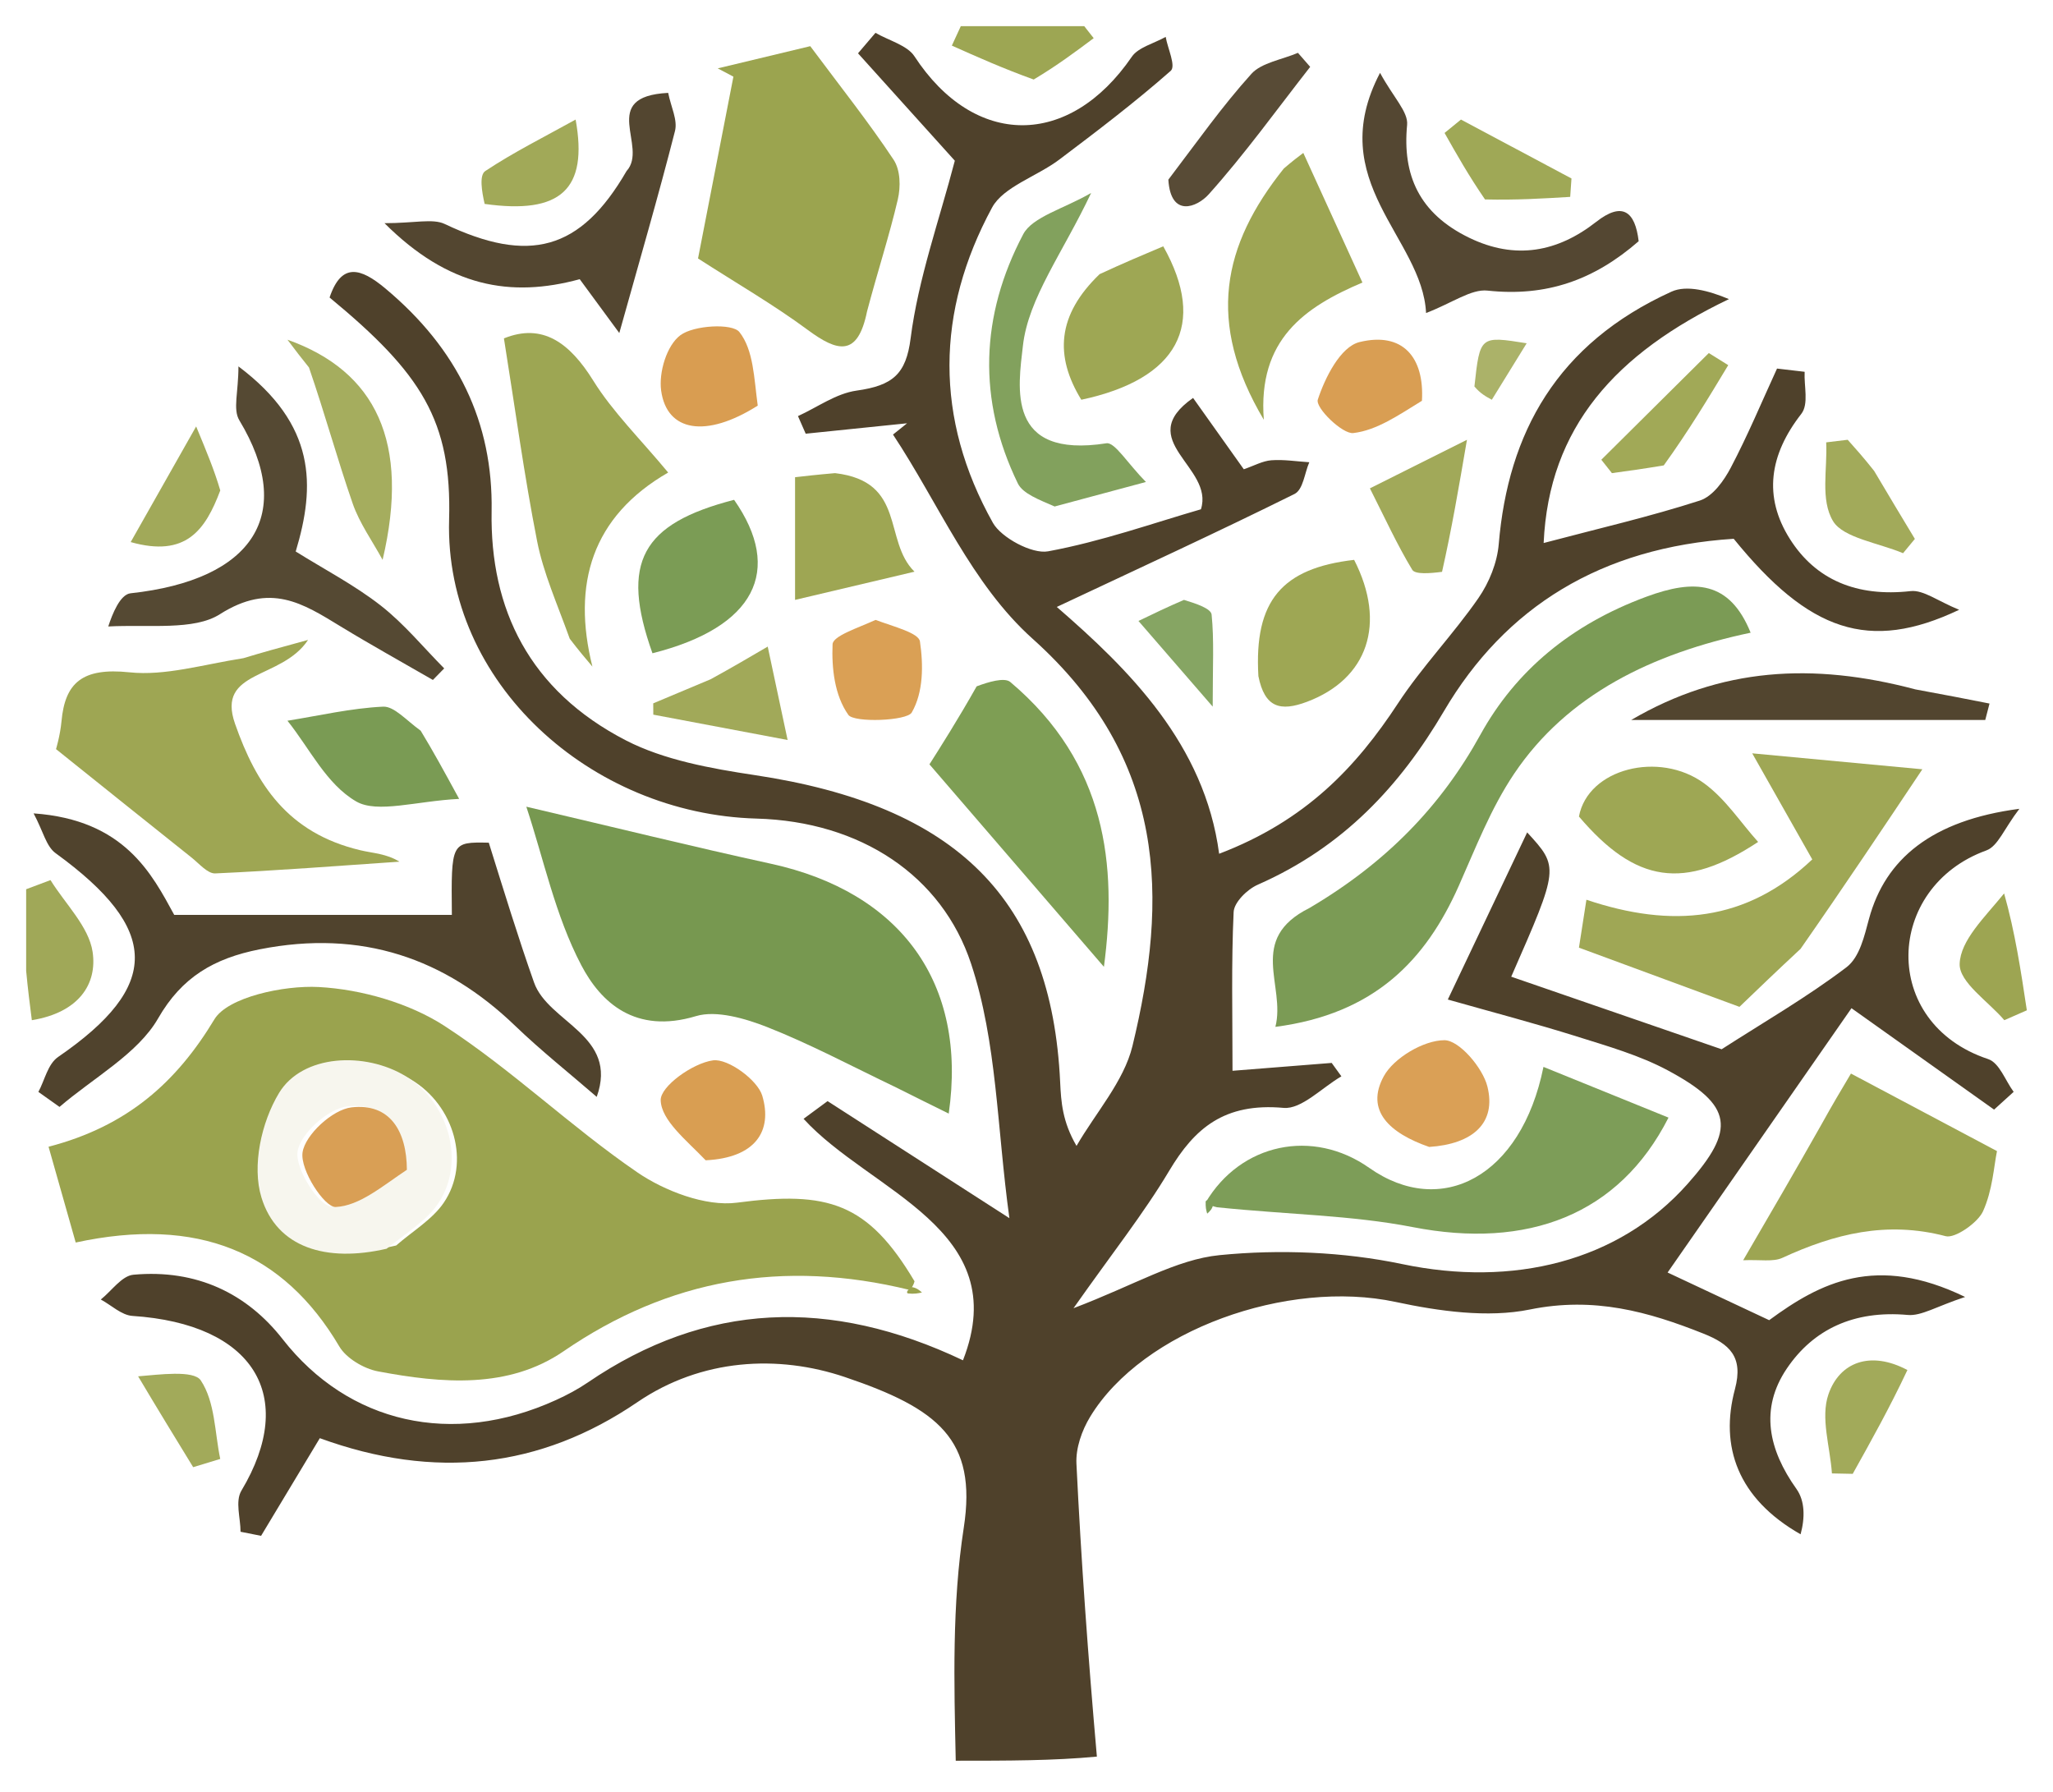
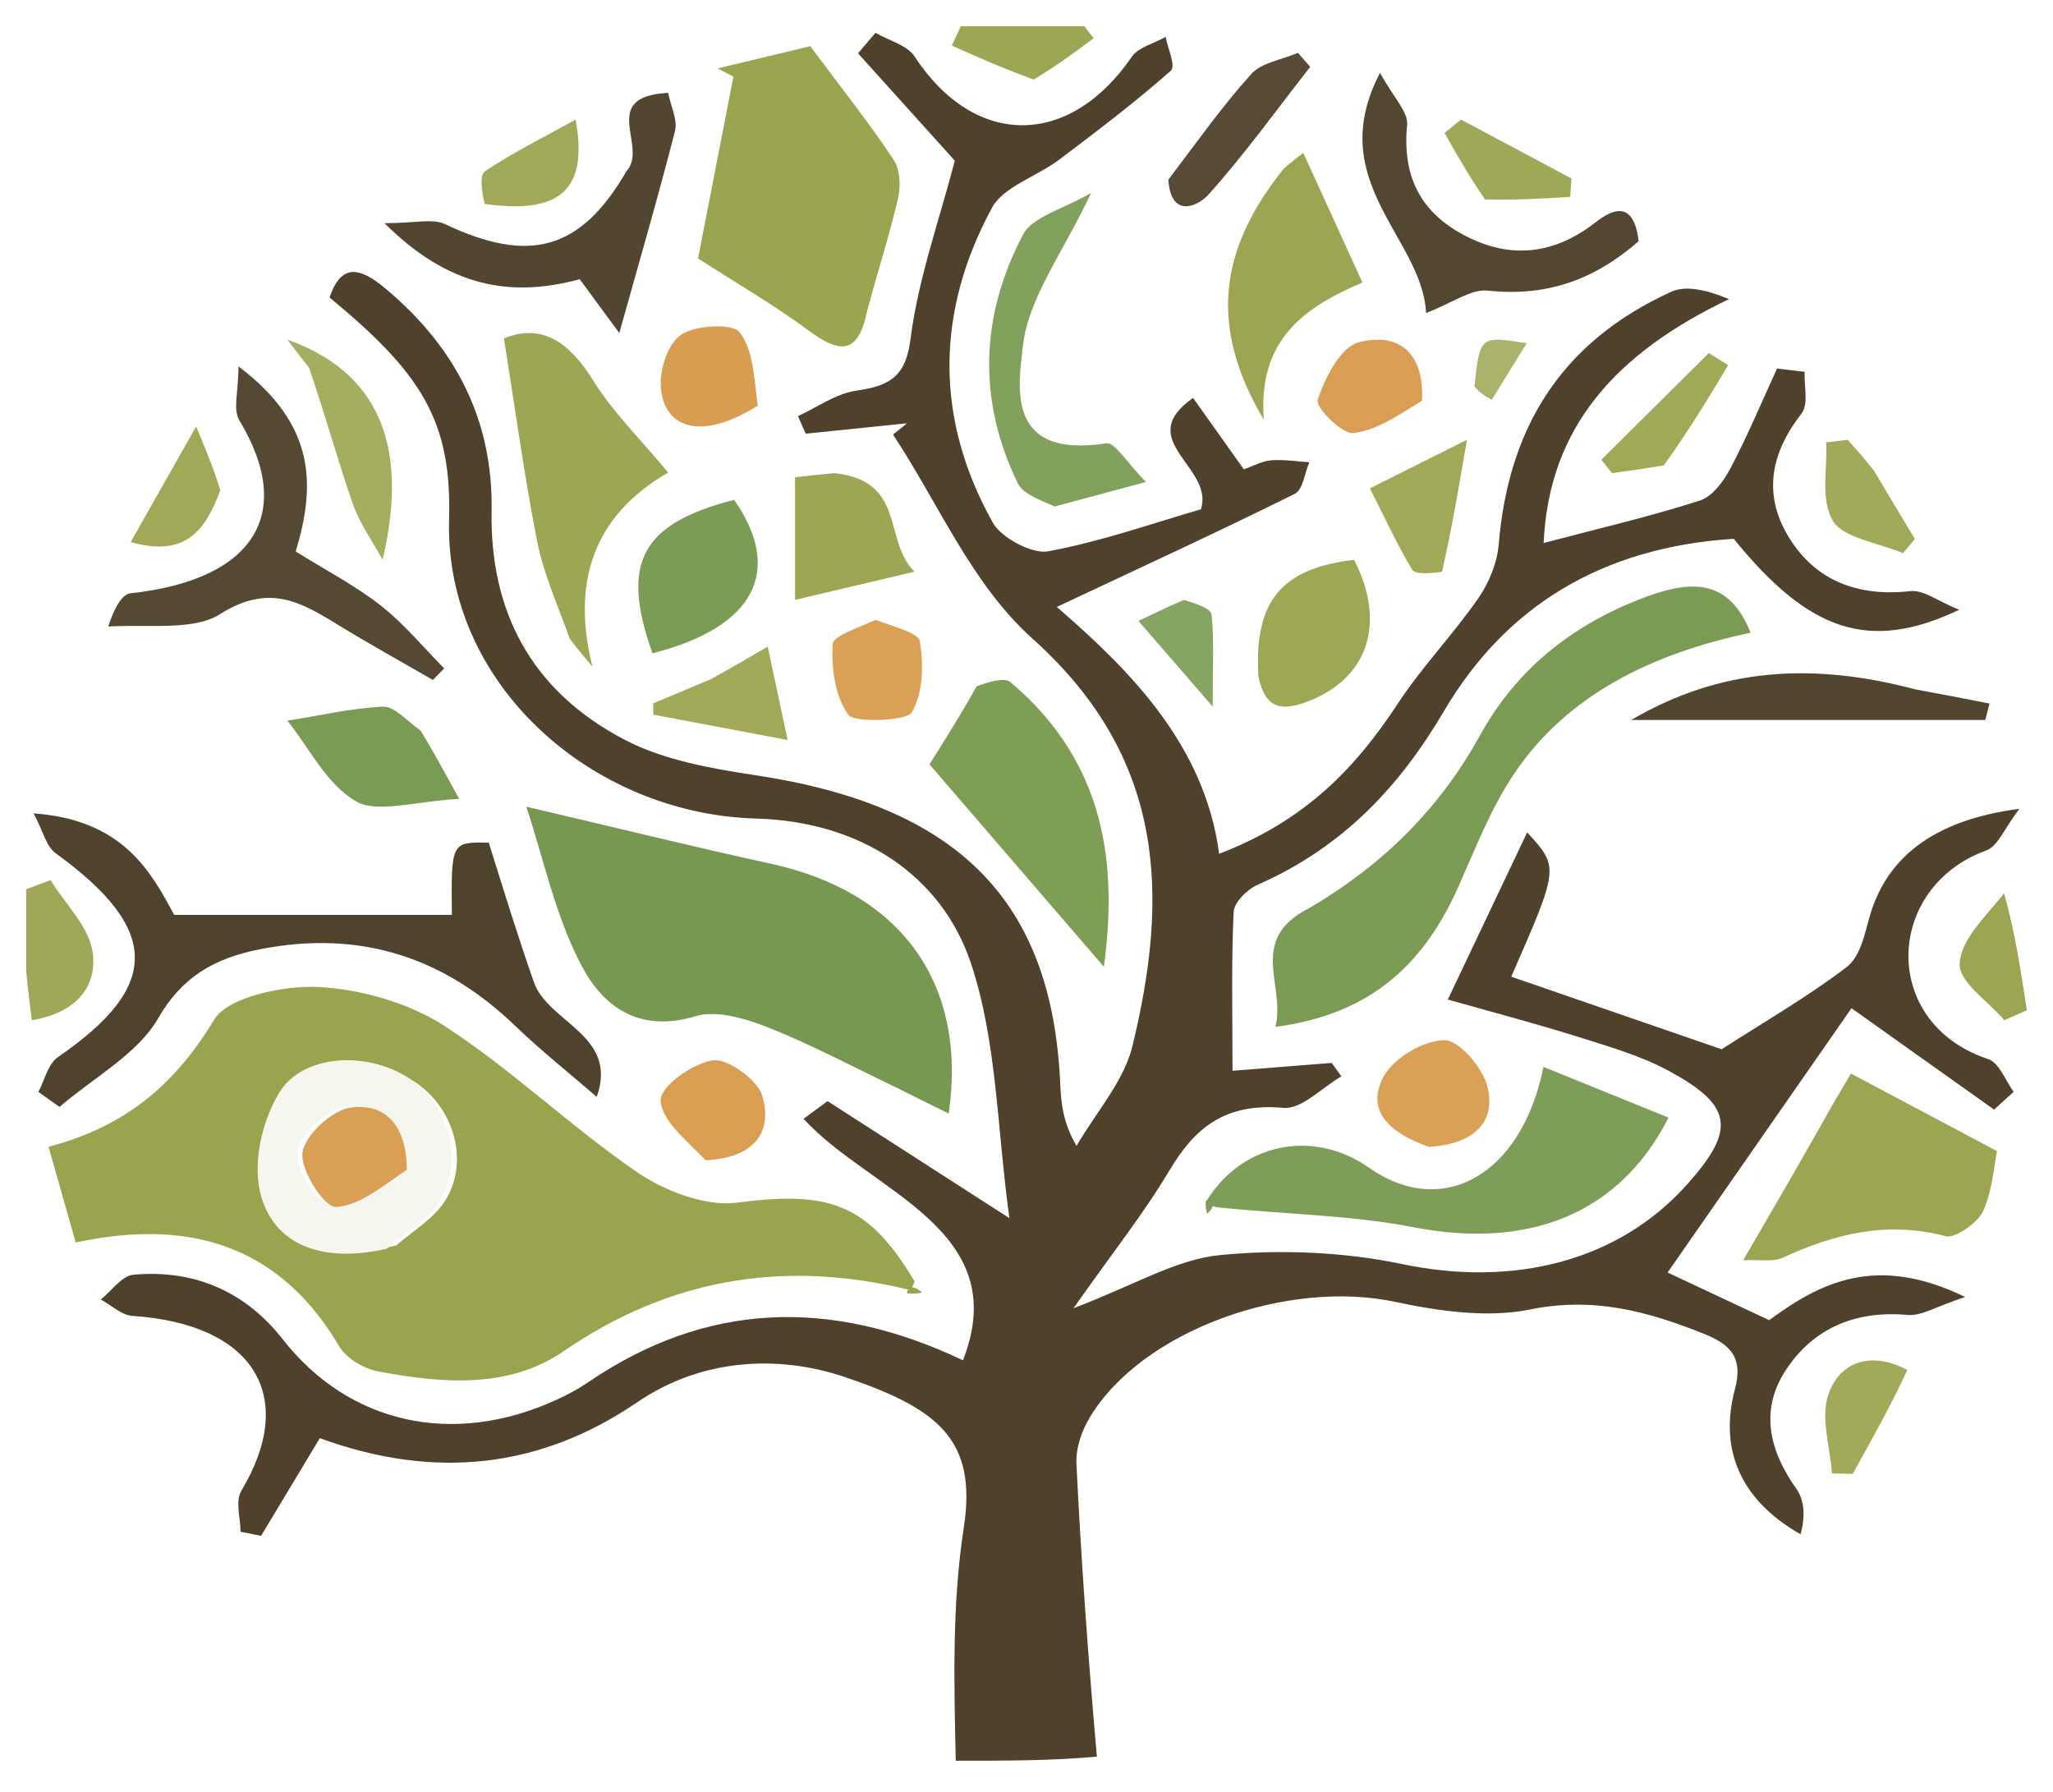
<svg xmlns="http://www.w3.org/2000/svg" width="314" height="274" viewBox="0 0 314 274" fill="none">
  <g filter="url(#filter0_d_628_162)">
    <path d="M4.001 144.487C4 139.816 4 135.906 4 131.996C5.241 131.529 6.482 131.063 7.723 130.597C9.983 134.242 13.586 137.716 14.164 141.574C14.895 146.459 12.093 150.845 4.87 152.023C4.545 149.488 4.274 147.368 4.001 144.487Z" fill="#A0A858" />
    <path d="M146.178 265.275C145.92 253.383 145.594 241.374 147.407 229.629C149.488 216.147 143.458 211.411 129.239 206.604C118.992 203.14 107.298 203.749 97.476 210.446C82.621 220.575 66.462 222.352 48.915 215.948C45.923 220.921 42.928 225.901 39.932 230.882C38.885 230.674 37.838 230.467 36.791 230.26C36.791 228.142 35.94 225.617 36.925 223.97C45.6 209.471 38.773 198.469 20.258 197.249C18.585 197.139 17.029 195.61 15.418 194.74C17.077 193.421 18.625 191.11 20.414 190.949C30.108 190.075 37.785 193.839 43.228 200.802C53.291 213.676 69.145 217.353 85.043 210.112C86.732 209.343 88.39 208.461 89.894 207.435C107.955 195.117 126.969 194.387 147.283 204.037C155.135 183.975 133.074 178.265 122.904 167.105C124.128 166.203 125.352 165.301 126.576 164.399C135.057 169.858 143.537 175.318 154.384 182.3C152.475 168.478 152.503 155.391 148.518 143.366C144.063 129.924 131.657 121.632 115.701 121.189C90.339 120.486 67.99 100.448 68.689 75.49C69.114 60.34 64.482 53.121 50.409 41.499C52.22 36.118 55.143 36.945 58.93 40.108C69.992 49.346 75.427 60.603 75.19 74.187C74.93 89.133 80.953 101.609 95.737 109.235C101.529 112.223 108.69 113.527 115.426 114.539C146.366 119.184 160.841 133.545 162.149 161.518C162.29 164.533 162.492 167.546 164.651 171.249C167.582 166.176 171.895 161.371 173.204 155.982C178.706 133.331 178.495 112.114 157.93 93.686C148.559 85.288 143.563 72.988 136.582 62.459C137.299 61.884 138.017 61.309 138.734 60.735C133.566 61.266 128.397 61.797 123.229 62.328C122.835 61.43 122.441 60.533 122.047 59.636C125.025 58.282 127.871 56.178 131.009 55.738C136.561 54.961 138.579 53.209 139.276 47.749C140.441 38.623 143.654 29.706 146.037 20.579C141.578 15.632 136.405 9.893 131.232 4.154C132.121 3.109 133.011 2.065 133.9 1.021C135.926 2.189 138.765 2.933 139.849 4.593C149.019 18.635 163.518 18.684 173.117 4.666C174.089 3.246 176.529 2.63 178.288 1.641C178.596 3.421 179.891 6.098 179.052 6.838C173.635 11.61 167.82 16.03 161.997 20.42C158.624 22.962 153.455 24.565 151.739 27.735C143.119 43.656 142.932 60.025 151.86 75.957C153.126 78.216 157.844 80.772 160.301 80.318C168.523 78.799 176.445 75.978 183.678 73.887C185.759 67.394 173.209 63.354 182.477 56.857C185.187 60.669 187.536 63.971 190.234 67.767C191.827 67.221 193.111 66.491 194.453 66.391C196.364 66.249 198.318 66.57 200.254 66.693C199.523 68.358 199.327 70.884 197.978 71.553C186.193 77.398 174.202 82.911 161.633 88.823C172.657 98.375 184.249 109.824 186.463 126.571C199.75 121.508 207.448 113.275 213.82 103.565C217.484 97.982 222.284 93.003 226.104 87.492C227.785 85.066 228.99 82.04 229.229 79.207C230.659 62.225 238.105 48.578 255.651 40.602C257.961 39.551 261.385 40.458 264.437 41.746C247.133 50.016 236.889 61.344 236.096 79.045C244.531 76.816 252.382 75.007 259.973 72.556C261.994 71.903 263.689 69.479 264.717 67.525C267.322 62.575 269.464 57.432 271.791 52.366C273.199 52.53 274.607 52.695 276.015 52.86C275.896 55.041 276.682 57.787 275.498 59.304C270.647 65.522 269.644 71.933 273.764 78.437C277.706 84.661 283.953 87.328 292.219 86.401C294.176 86.181 296.412 87.948 299.647 89.257C285.841 95.817 276.662 92.564 265.165 78.399C244.883 79.705 230.228 88.813 220.839 104.774C214.168 116.113 205.511 125.525 192.379 131.299C190.724 132.027 188.75 134.011 188.681 135.478C188.315 143.292 188.509 151.126 188.509 159.761C193.321 159.379 198.499 158.969 203.677 158.558C204.172 159.243 204.667 159.927 205.162 160.611C202.205 162.32 199.062 165.68 196.325 165.434C187.254 164.618 182.7 168.559 178.833 175.043C174.934 181.58 170.1 187.671 164.189 196.07C173.582 192.505 179.862 188.614 186.541 187.953C195.712 187.045 205.485 187.441 214.464 189.323C231.372 192.866 247.498 188.988 258.095 177.078C265.529 168.723 265.079 165.052 255.069 159.689C250.803 157.403 245.897 155.998 241.158 154.51C234.745 152.496 228.212 150.786 221.439 148.863C225.775 139.732 229.622 131.629 233.576 123.302C238.475 128.645 238.475 128.645 231.138 145.371C243.187 149.526 255.246 153.685 263.318 156.469C269.658 152.387 276.365 148.517 282.399 143.938C284.447 142.384 285.152 139.12 285.862 136.506C288.345 127.37 295.462 121.447 308.858 119.694C306.492 122.777 305.592 125.411 303.792 126.065C288.264 131.702 287.494 152.453 304.064 157.965C305.823 158.55 306.698 161.258 307.983 162.981C306.985 163.886 305.987 164.792 304.989 165.698C298.269 160.919 291.549 156.14 283.179 150.188C274.363 162.858 264.773 176.642 255.055 190.611C259.241 192.575 264.786 195.177 270.59 197.901C278.42 192.143 286.942 187.741 300.56 194.351C296.153 195.798 293.872 197.291 291.78 197.102C283.536 196.358 277.337 199.312 273.294 205.29C269.116 211.469 270.484 217.703 274.764 223.715C276.067 225.546 276.083 228.11 275.394 230.648C265.747 225.158 263.013 217.185 265.355 208.447C266.691 203.462 264.487 201.531 260.537 199.956C252.108 196.597 243.813 194.271 233.977 196.271C227.54 197.58 220.077 196.53 213.454 195.112C196.921 191.574 174.795 199.423 166.744 212.661C165.45 214.79 164.523 217.472 164.638 219.851C165.353 234.58 166.415 249.295 167.765 264.645C161.131 265.275 154.093 265.275 146.178 265.275Z" fill="#4F412B" />
    <path d="M139.14 193.278C119.76 188.524 102.284 191.613 86.222 202.64C77.762 208.449 67.607 207.575 57.815 205.731C55.611 205.316 52.945 203.694 51.918 201.954C43.351 187.434 30.239 181.989 11.579 186.024C10.167 181.044 8.88 176.506 7.426 171.378C19.523 168.228 27.012 161.481 32.794 151.886C34.824 148.518 43.361 146.664 48.739 146.95C55.327 147.299 62.674 149.445 67.993 152.905C78.387 159.667 87.25 168.289 97.475 175.292C101.585 178.108 107.918 180.562 112.704 179.931C126.62 178.098 132.718 179.914 139.874 191.955C139.666 192.792 139.14 193.278 139.14 193.278ZM60.594 186.478C63.056 184.326 66.12 182.504 67.859 179.957C72.042 173.829 69.457 165.024 62.888 161.113C56.625 157.385 47.01 157.828 43.426 163.588C40.703 167.967 39.262 174.448 40.732 179.117C43.086 186.596 50.651 188.825 60.594 186.478Z" fill="#9AA34E" />
    <path d="M137.035 162.298C130.076 158.963 123.893 155.662 117.347 153.08C114.024 151.769 109.552 150.464 106.461 151.397C97.112 154.217 91.869 149.264 88.907 143.617C84.909 135.995 83.176 127.442 80.5 119.373C94.35 122.615 106.078 125.515 117.896 128.092C137.759 132.424 147.978 146.329 145.105 166.306C142.457 164.999 140.059 163.815 137.035 162.298Z" fill="#779850" />
    <path d="M74.759 124.876C77.135 132.468 79.257 139.404 81.68 146.257C83.859 152.422 94.647 154.317 91.266 163.75C87.092 160.134 82.731 156.673 78.781 152.873C68.107 142.605 55.35 138.093 39.716 141.184C32.744 142.563 27.814 145.417 24.174 151.761C21.082 157.149 14.268 160.843 9.101 165.286C8.025 164.521 6.949 163.756 5.872 162.99C6.854 161.174 7.299 158.737 8.902 157.637C24.639 146.826 24.541 138.127 8.517 126.489C7.048 125.422 6.638 123.197 5.141 120.394C19.068 121.375 23.235 129.68 26.646 135.915C41.651 135.915 55.391 135.915 69.111 135.915C68.998 124.764 68.998 124.764 74.759 124.876Z" fill="#50432D" />
    <path d="M200.287 134.857C212.081 127.9 220.437 119.217 226.417 108.371C231.804 98.603 240.296 91.502 251.819 87.254C259.167 84.545 264.529 84.809 267.754 92.761C252.704 95.942 239.725 102.222 231.581 114.334C228.009 119.647 225.698 125.675 223.113 131.485C218.085 142.789 210.278 151.066 195.067 153.043C196.686 146.7 190.693 139.64 200.287 134.857Z" fill="#7B9B55" />
    <path d="M132.61 43.634C131.183 50.642 128.099 49.825 123.544 46.456C118.348 42.614 112.646 39.32 106.762 35.529C108.273 27.763 110.223 17.743 112.173 7.723C111.374 7.301 110.575 6.878 109.776 6.456C114.846 5.239 119.915 4.023 123.926 3.061C128.529 9.244 132.867 14.69 136.668 20.421C137.732 22.026 137.768 24.576 137.315 26.512C136.025 32.034 134.241 37.464 132.61 43.634Z" fill="#9BA44F" />
-     <path d="M37.24 96.656C40.218 95.751 42.539 95.117 47.117 93.866C43.064 100.008 33.029 98.373 35.949 106.695C39.181 115.905 43.965 123.392 55.12 126.033C57.063 126.494 59.125 126.557 61.089 127.78C51.701 128.419 42.318 129.153 32.917 129.575C31.761 129.627 30.454 128.07 29.313 127.162C22.854 122.025 16.424 116.858 8.567 110.566C8.552 110.636 9.205 108.489 9.406 106.308C9.943 100.446 12.559 98.059 19.811 98.821C25.244 99.392 30.981 97.644 37.24 96.656Z" fill="#9EA653" />
    <path d="M184.402 179.901C189.755 170.853 200.777 168.522 209.422 174.609C220.41 182.347 232.67 176.012 236.068 159.164C242.715 161.86 248.937 164.384 255.193 166.922C247.605 181.866 233.576 187.078 216.08 183.668C206.693 181.839 196.904 181.748 186.153 180.635C185.01 180.399 184.402 179.901 184.402 179.901Z" fill="#7D9D58" />
-     <path d="M275.386 141.118C271.808 144.44 268.783 147.349 266.044 149.982C257.574 146.859 249.988 144.061 241.496 140.93C241.787 139.062 242.154 136.703 242.637 133.601C255.731 138.002 267.097 136.973 277.18 127.433C274.594 122.864 271.916 118.133 267.997 111.211C278.398 112.186 287.217 113.012 294.019 113.65C288.163 122.411 282.051 131.557 275.386 141.118Z" fill="#9FA755" />
    <path d="M278.532 168.064C280.225 165.006 281.691 162.545 283.098 160.185C290.521 164.126 297.462 167.811 305.434 172.043C304.957 174.342 304.763 178.024 303.29 181.259C302.497 183 299.016 185.429 297.597 185.057C288.5 182.673 280.522 184.723 272.586 188.376C271.19 189.019 269.168 188.617 266.613 188.736C270.815 181.523 274.561 175.092 278.532 168.064Z" fill="#9DA552" />
    <path d="M149.376 100.966C151.145 100.3 153.632 99.55 154.524 100.303C169.271 112.745 170.888 128.388 168.841 143.861C160.25 133.892 151.369 123.586 142.156 112.896C143.721 110.436 146.536 106.008 149.376 100.966Z" fill="#7E9E54" />
    <path d="M87.141 93.684C85.221 88.342 83.111 83.649 82.152 78.775C80.169 68.697 78.799 58.523 77.074 47.75C82.944 45.375 87.107 48.37 90.742 54.218C93.722 59.011 97.968 63.173 102.194 68.266C90.534 74.996 87.453 85.316 90.607 97.947C89.561 96.715 88.516 95.483 87.141 93.684Z" fill="#9DA653" />
    <path d="M16.559 91.809C17.186 89.87 18.379 86.907 19.966 86.735C38.846 84.683 45.228 74.589 36.608 60.283C35.587 58.589 36.469 56.014 36.469 52.034C48.353 60.972 48.27 70.258 45.228 80.343C49.591 83.067 54.243 85.494 58.213 88.593C61.839 91.424 64.726 94.983 67.939 98.222C67.362 98.81 66.785 99.399 66.208 99.988C61.498 97.265 56.722 94.624 52.093 91.8C46.306 88.27 41.346 85.028 33.617 89.944C29.669 92.455 22.836 91.481 16.559 91.809Z" fill="#554933" />
    <path d="M95.832 22.157C99.24 18.423 91.409 10.762 102.195 10.203C102.616 12.342 103.67 14.339 103.236 16.041C100.695 26.002 97.806 35.893 94.72 46.933C92.333 43.687 90.68 41.437 88.666 38.698C78.14 41.565 68.609 39.918 58.809 30.132C63.39 30.132 66.188 29.389 68.008 30.251C80.908 36.367 88.763 34.362 95.832 22.157Z" fill="#534630" />
    <path d="M250.629 32.89C243.812 38.829 236.528 41.415 227.518 40.444C225.005 40.173 222.17 42.312 218.112 43.872C217.561 32.332 202.357 23.772 211.073 7.142C213.128 10.917 215.404 13.106 215.213 15.103C214.477 22.773 217.049 28.645 224.715 32.364C231.8 35.801 238.264 34.532 244.138 29.927C248.125 26.802 250.089 28.311 250.629 32.89Z" fill="#544732" />
    <path d="M196.354 21.774C197.694 20.622 198.61 19.932 199.337 19.386C202.345 25.981 205.245 32.338 208.38 39.211C199.523 42.968 192.36 47.927 193.296 60.197C184.437 45.278 186.979 33.498 196.354 21.774Z" fill="#9DA552" />
    <path d="M161.303 73.46C158.926 72.422 156.438 71.504 155.674 69.932C149.475 57.173 149.937 44.244 156.501 31.817C157.906 29.156 162.751 27.913 166.889 25.507C162.534 34.718 157.28 41.594 156.454 48.862C155.734 55.198 153.8 66.204 169.235 63.792C170.501 63.594 172.461 66.867 175.267 69.712C169.618 71.229 165.804 72.253 161.303 73.46Z" fill="#82A15D" />
    <path d="M292.957 101.432C297.278 102.218 300.784 102.908 304.29 103.597C304.073 104.435 303.855 105.272 303.638 106.11C285.912 106.11 268.186 106.11 249.484 106.11C263.178 98.098 277.23 97.267 292.957 101.432Z" fill="#52452F" />
-     <path d="M168.179 37.929C171.815 36.242 174.878 34.95 177.916 33.669C184.686 45.708 180.117 53.991 165.383 57.136C161.281 50.44 161.668 44.191 168.179 37.929Z" fill="#9EA754" />
-     <path d="M241.496 120.877C242.855 113.543 253.775 110.784 260.639 115.796C263.935 118.203 266.167 121.726 268.899 124.762C257.599 132.225 250.164 131.073 241.496 120.877Z" fill="#9EA754" />
    <path d="M192.468 99.412C191.785 87.857 196.089 82.896 207.11 81.623C212.099 91.367 209.195 99.82 199.92 103.321C195.799 104.876 193.432 104.207 192.468 99.412Z" fill="#9EA754" />
    <path d="M99.791 95.907C94.826 81.972 98.157 76.087 112.278 72.44C119.835 83.246 115.488 91.946 99.791 95.907Z" fill="#7B9C55" />
    <path d="M64.342 107.75C66.261 110.908 67.72 113.583 70.226 118.178C63.69 118.504 57.709 120.439 54.481 118.571C49.911 115.927 47.372 110.476 43.965 106.225C48.835 105.443 53.683 104.309 58.586 104.072C60.282 103.99 62.112 106.137 64.342 107.75Z" fill="#7A9B54" />
    <path d="M127.716 68.359C138.675 69.646 135.036 78.687 139.87 83.43C133.214 85.002 127.549 86.34 121.602 87.745C121.602 81.728 121.602 75.665 121.602 68.983C122.924 68.831 124.938 68.598 127.716 68.359Z" fill="#9EA653" />
    <path d="M133.914 90.806C136.764 91.865 140.51 92.794 140.703 94.1C141.234 97.703 141.244 101.865 139.448 104.969C138.701 106.26 130.625 106.558 129.754 105.331C127.636 102.346 127.19 98.186 127.339 94.537C127.391 93.252 131.133 92.075 133.914 90.806Z" fill="#DAA055" />
    <path d="M218.587 171.408C212.588 169.321 208.742 165.884 211.661 160.568C213.175 157.811 217.721 155.095 220.909 155.083C223.185 155.074 226.778 159.307 227.492 162.158C228.89 167.737 225.289 170.963 218.587 171.408Z" fill="#DAA056" />
    <path d="M47.256 52.199C46.04 50.698 45.263 49.67 43.965 47.953C57.484 52.76 62.759 63.622 58.518 81.623C56.965 78.764 54.989 76.025 53.947 73.022C51.616 66.308 49.751 59.463 47.256 52.199Z" fill="#A5AD5E" />
    <path d="M217.481 57.295C213.9 59.492 210.581 61.812 206.978 62.231C205.33 62.422 201.146 58.364 201.555 57.114C202.642 53.794 205.002 49.03 207.94 48.313C214.544 46.701 217.876 50.644 217.481 57.295Z" fill="#D99E53" />
    <path d="M107.931 173.449C104.968 170.354 101.136 167.351 101.051 164.261C100.993 162.146 105.944 158.59 109.054 158.165C111.339 157.853 115.873 161.167 116.587 163.576C118.187 168.972 115.555 173.076 107.931 173.449Z" fill="#D99E52" />
    <path d="M115.894 58.033C107.984 63.049 101.983 62.033 101.12 55.737C100.74 52.969 101.957 48.833 104.064 47.264C106.127 45.728 112.011 45.414 113.087 46.779C115.262 49.538 115.316 53.797 115.894 58.033Z" fill="#D99D51" />
    <path d="M178.695 23.477C183.114 17.667 186.934 12.235 191.406 7.285C192.934 5.594 196.099 5.114 198.517 4.081C199.141 4.796 199.765 5.511 200.389 6.226C195.274 12.759 190.441 19.5 184.881 25.708C183.084 27.715 179.053 29.338 178.695 23.477Z" fill="#584B36" />
    <path d="M220.555 83.453C218.695 83.697 216.438 83.868 216 83.142C213.697 79.333 211.855 75.296 209.523 70.685C213.078 68.906 217.9 66.493 224.367 63.258C223.081 70.773 222.039 76.87 220.555 83.453Z" fill="#A1A959" />
    <path d="M306.524 132.637C308.196 138.551 309.097 144.531 309.999 150.511C308.851 151.015 307.703 151.518 306.555 152.022C304.11 149.151 299.644 146.234 299.724 143.421C299.826 139.804 303.575 136.271 306.524 132.637Z" fill="#9DA552" />
    <path d="M108.683 99.884C111.877 98.136 114.437 96.635 117.42 94.887C118.403 99.502 119.252 103.486 120.462 109.171C113.139 107.789 106.53 106.542 99.92 105.295C99.916 104.719 99.913 104.142 99.91 103.565C102.623 102.42 105.336 101.276 108.683 99.884Z" fill="#A1A959" />
    <path d="M286.646 68.022C288.917 71.86 290.895 75.14 292.873 78.419C292.271 79.147 291.669 79.875 291.067 80.603C287.357 79.04 281.917 78.265 280.369 75.716C278.381 72.441 279.519 67.74 279.31 63.653C280.407 63.521 281.504 63.39 282.601 63.258C283.851 64.66 285.102 66.062 286.646 68.022Z" fill="#A2AA5A" />
    <path d="M291.732 205.526C289.021 211.28 286.194 216.341 283.368 221.402C282.308 221.38 281.247 221.358 280.187 221.337C279.911 217.274 278.419 212.832 279.655 209.241C281.348 204.324 286.069 202.512 291.732 205.526Z" fill="#A2AA5A" />
    <path d="M227.127 26.5C224.633 22.867 222.787 19.6 220.941 16.333C221.778 15.65 222.614 14.967 223.45 14.284C229.084 17.288 234.718 20.292 240.352 23.296C240.287 24.233 240.222 25.171 240.157 26.109C236.03 26.361 231.903 26.613 227.127 26.5Z" fill="#9FA856" />
    <path d="M158.099 8.162C153.402 6.467 149.492 4.721 145.582 2.975C146.039 1.983 146.496 0.992 146.953 0C153.246 0 159.539 0 165.831 0C166.313 0.613 166.794 1.226 167.276 1.839C164.48 3.93 161.683 6.021 158.099 8.162Z" fill="#9DA653" />
    <path d="M74.123 27.186C73.691 25.281 73.274 22.787 74.223 22.157C78.534 19.292 83.23 16.953 88.04 14.284C89.972 24.962 85.777 28.826 74.123 27.186Z" fill="#A1A958" />
    <path d="M33.69 71.005C31.408 77.072 28.447 81.292 19.988 78.903C23.191 73.246 26.116 68.078 30 61.217C31.721 65.366 32.761 67.873 33.69 71.005Z" fill="#A1A959" />
    <path d="M254.466 67.177C251.329 67.702 248.933 68.031 246.537 68.359C245.997 67.676 245.458 66.993 244.918 66.309C250.398 60.871 255.877 55.433 261.357 49.994C262.347 50.611 263.338 51.227 264.328 51.844C261.288 56.889 258.247 61.935 254.466 67.177Z" fill="#A1A957" />
-     <path d="M21.125 206.488C24.281 206.238 29.637 205.491 30.71 207.112C32.916 210.444 32.828 215.043 33.685 219.121C32.305 219.541 30.925 219.961 29.545 220.382C26.825 215.942 24.106 211.503 21.125 206.488Z" fill="#A2AA5A" />
    <path d="M181.082 87.744C183.046 88.338 185.22 89.082 185.312 89.991C185.704 93.852 185.478 97.762 185.478 104.069C180.854 98.732 177.687 95.078 174.125 90.966C176.636 89.755 178.485 88.863 181.082 87.744Z" fill="#86A563" />
    <path d="M225.508 55.105C226.357 47.357 226.357 47.357 233.5 48.498C231.653 51.493 229.912 54.314 228.17 57.136C227.29 56.66 226.409 56.184 225.508 55.105Z" fill="#ABB269" />
    <path d="M185.544 180.222C185.426 180.894 185.032 181.253 184.638 181.611C184.487 181.09 184.337 180.569 184.432 179.685C184.676 179.323 185.267 179.907 185.544 180.222Z" fill="#7D9D58" />
    <path d="M139.439 192.834C140.186 192.951 140.6 193.308 141.014 193.664C140.426 193.794 139.837 193.924 138.854 193.811C138.46 193.568 139.105 193.074 139.439 192.834Z" fill="#9AA34E" />
    <path d="M59.126 186.976C49.884 189.106 42.333 186.815 39.983 179.126C38.517 174.326 39.954 167.664 42.673 163.162C46.249 157.24 55.846 156.784 62.097 160.617C68.654 164.638 71.234 173.69 67.059 179.99C65.323 182.608 62.265 184.482 59.126 186.976ZM61.893 174.162C61.689 168.854 59.095 164.533 53.111 165.211C50.15 165.547 45.901 169.435 45.509 172.121C45.116 174.821 48.916 180.558 50.653 180.484C54.36 180.326 57.92 177.269 61.893 174.162Z" fill="#F7F6EE" />
    <path d="M62.231 174.901C58.493 177.383 54.987 180.432 51.338 180.59C49.628 180.664 45.886 174.941 46.274 172.248C46.66 169.569 50.843 165.691 53.759 165.356C59.65 164.68 62.204 168.989 62.231 174.901Z" fill="#D99F55" />
  </g>
  <defs>
    <filter id="filter0_d_628_162" x="0" y="0" width="314" height="273.274" filterUnits="userSpaceOnUse" color-interpolation-filters="sRGB">
      <feFlood flood-opacity="0" result="BackgroundImageFix" />
      <feColorMatrix in="SourceAlpha" type="matrix" values="0 0 0 0 0 0 0 0 0 0 0 0 0 0 0 0 0 0 127 0" result="hardAlpha" />
      <feOffset dy="4" />
      <feGaussianBlur stdDeviation="2" />
      <feComposite in2="hardAlpha" operator="out" />
      <feColorMatrix type="matrix" values="0 0 0 0 0 0 0 0 0 0 0 0 0 0 0 0 0 0 0.25 0" />
      <feBlend mode="normal" in2="BackgroundImageFix" result="effect1_dropShadow_628_162" />
      <feBlend mode="normal" in="SourceGraphic" in2="effect1_dropShadow_628_162" result="shape" />
    </filter>
  </defs>
</svg>